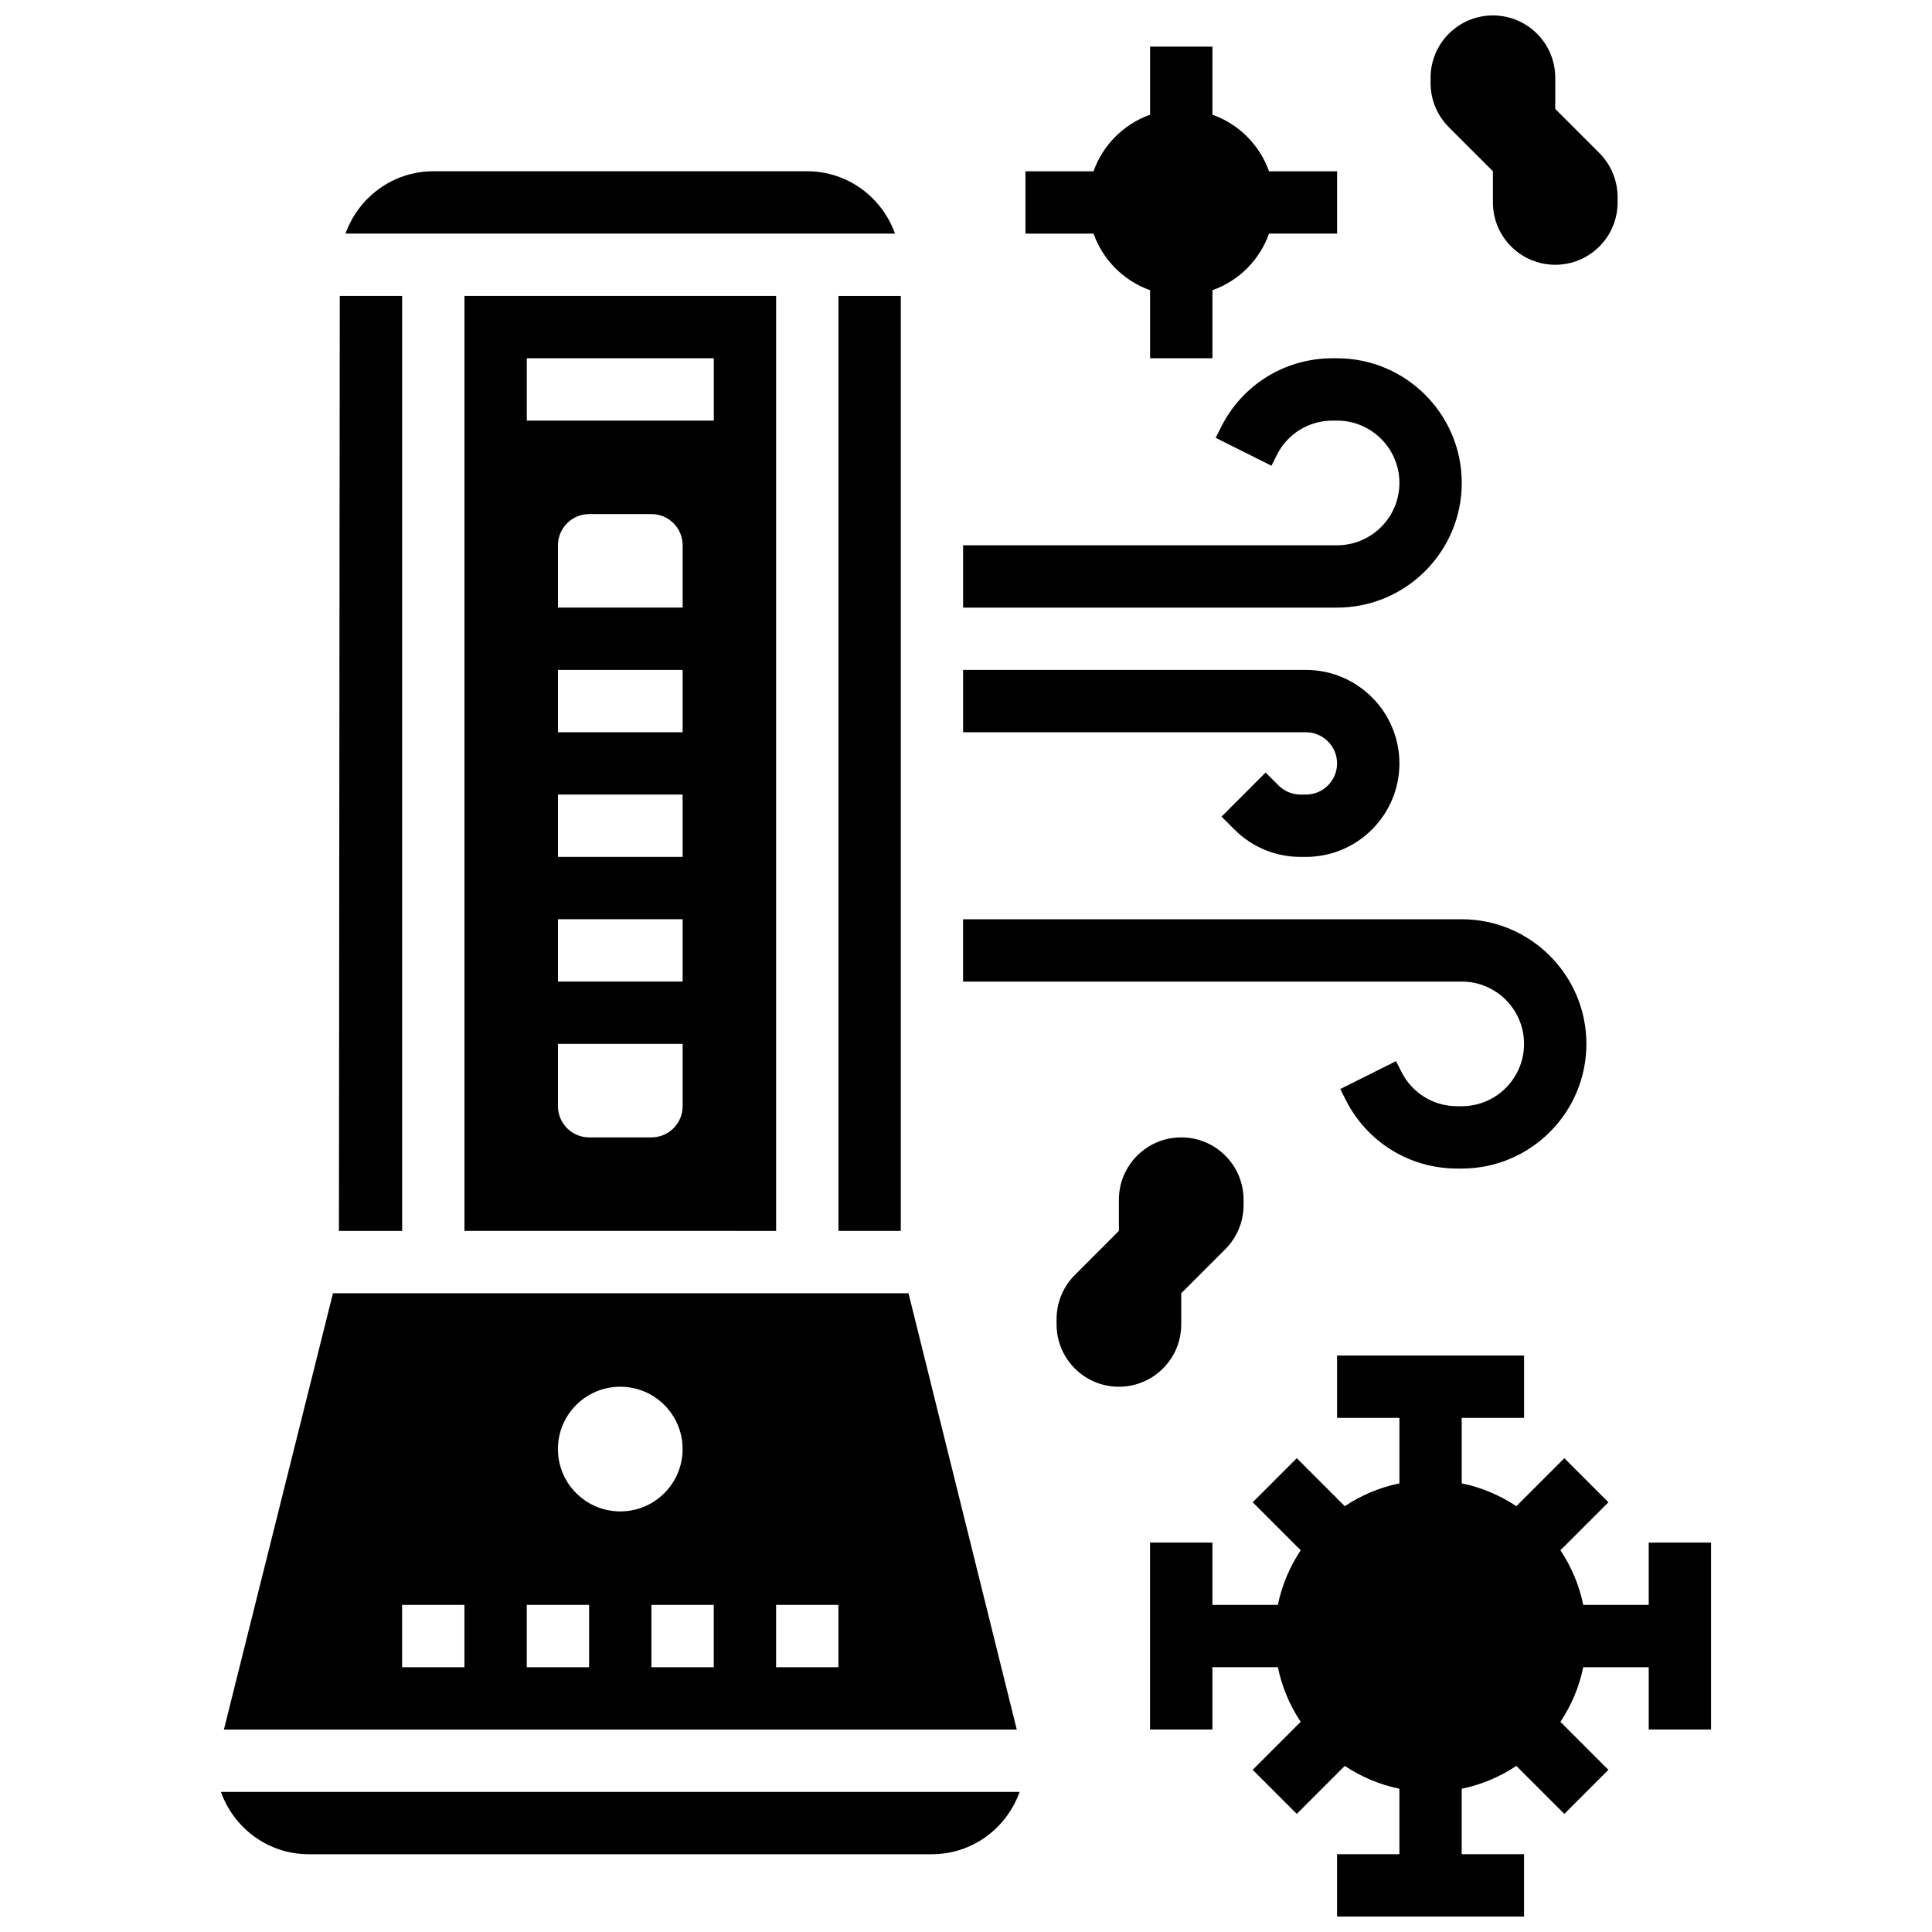
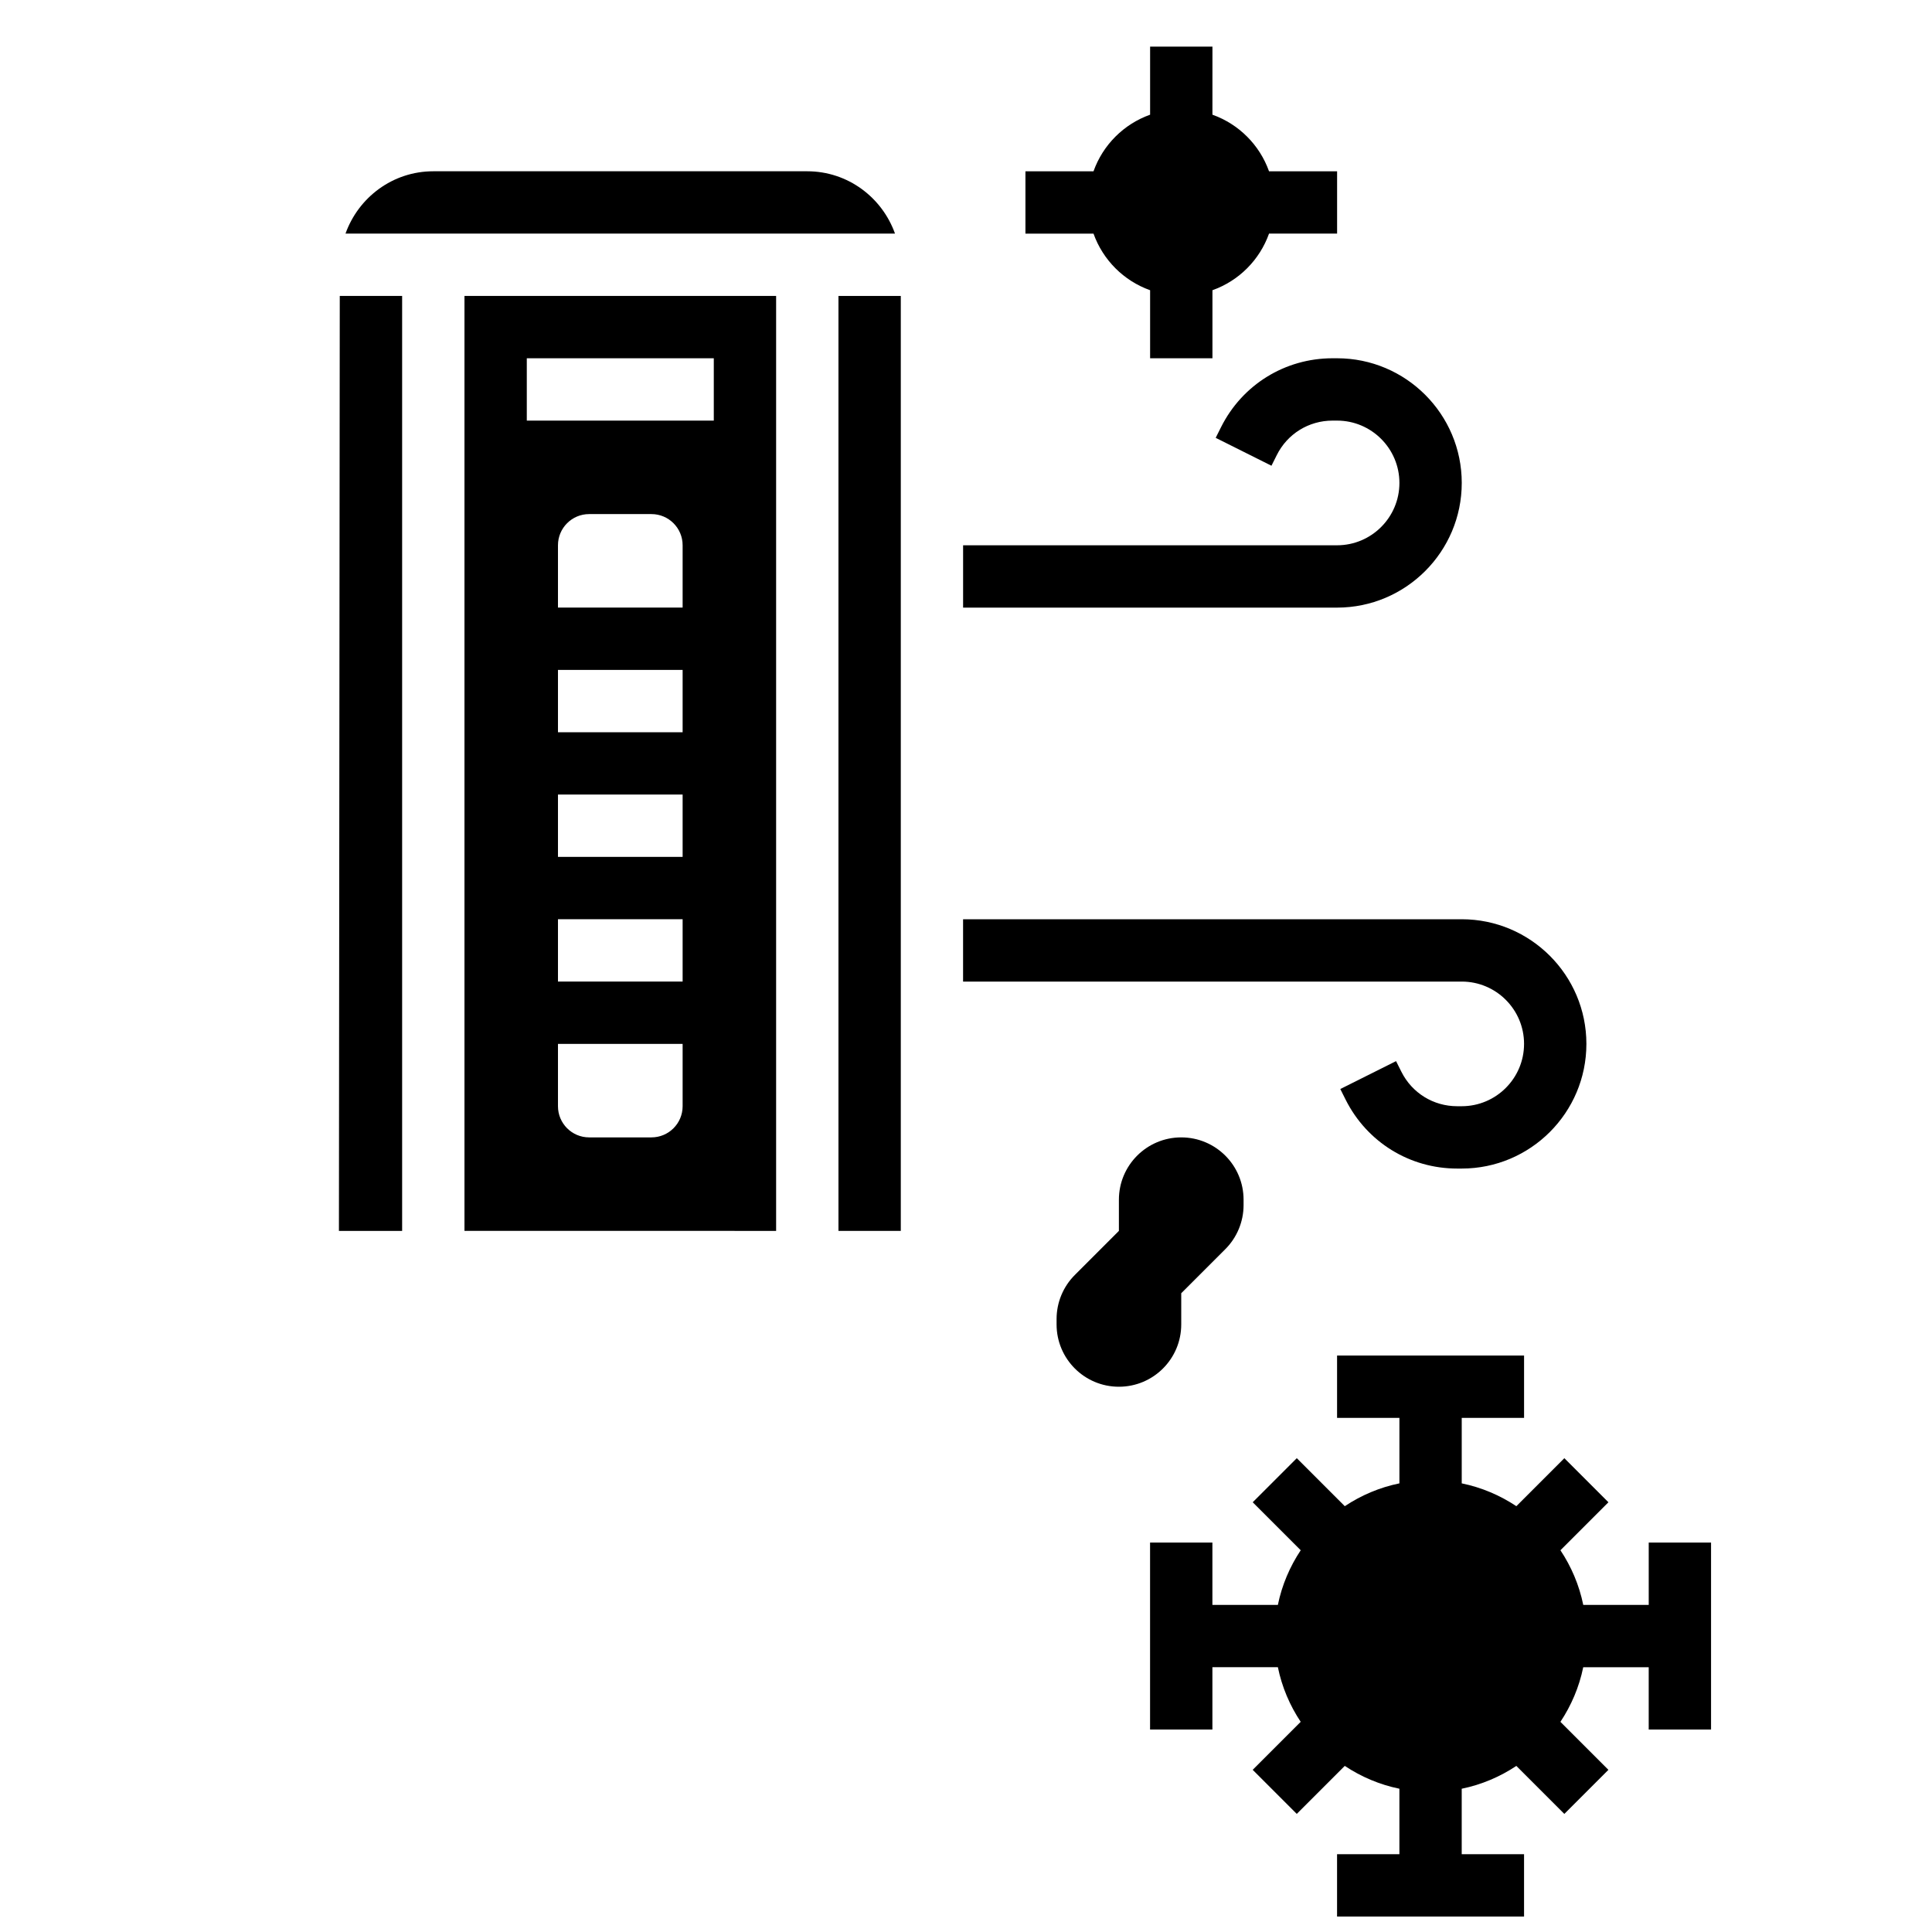
<svg xmlns="http://www.w3.org/2000/svg" width="800px" height="800px" version="1.1" viewBox="144 144 512 512">
  <defs>
    <clipPath id="b">
      <path d="m448 503h150v148.9h-150z" />
    </clipPath>
    <clipPath id="a">
      <path d="m523 148.09h50v66.906h-50z" />
    </clipPath>
  </defs>
  <path d="m531.38 271.98c0-18.219-14.816-33.035-33.035-33.035h-1.207c-12.586 0-23.918 6.996-29.551 18.262l-1.414 2.824 14.777 7.391 1.414-2.824c2.812-5.633 8.477-9.133 14.77-9.133h1.207c9.109 0 16.52 7.41 16.52 16.52s-7.41 16.52-16.52 16.52h-99.109v16.52h99.109c18.219-0.004 33.039-14.824 33.039-33.043z" />
-   <path d="m498.34 346.31c0 4.551-3.707 8.258-8.258 8.258h-1.414c-2.207 0-4.285-0.859-5.848-2.422l-3.418-3.418-11.68 11.68 3.418 3.418c4.684 4.688 10.906 7.262 17.527 7.262h1.414c13.66 0 24.777-11.117 24.777-24.777s-11.117-24.777-24.777-24.777h-90.852v16.52h90.852c4.551 0 8.258 3.707 8.258 8.258z" />
  <path d="m547.89 420.64c0 9.109-7.41 16.52-16.52 16.52h-1.207c-6.293 0-11.961-3.5-14.777-9.125l-1.414-2.824-14.777 7.391 1.414 2.824c5.648 11.258 16.973 18.254 29.559 18.254h1.207c18.219 0 33.035-14.816 33.035-33.035s-14.816-33.035-33.035-33.035h-132.15v16.52h132.15c9.109-0.004 16.516 7.402 16.516 16.512z" />
  <path d="m349.68 470.2v-247.78h-82.59v247.77zm-24.777-33.039c0 4.559-3.699 8.258-8.258 8.258h-16.52c-4.559 0-8.258-3.699-8.258-8.258v-16.52h33.035zm0-33.035h-33.035v-16.52h33.035zm0-33.039h-33.035v-16.52h33.035zm0-33.035h-33.035v-16.52h33.035zm0-33.035h-33.035v-16.52c0-4.559 3.699-8.258 8.258-8.258h16.52c4.559 0 8.258 3.699 8.258 8.258zm-41.297-66.074h49.555v16.52h-49.555z" />
-   <path d="m384.76 486.72h-152.52l-28.906 115.63h210.12zm-117.68 99.109h-16.52v-16.52h16.52zm33.039 0h-16.52v-16.52h16.52zm-8.262-57.812c0-9.125 7.391-16.52 16.52-16.52 9.125 0 16.52 7.391 16.52 16.52 0 9.125-7.391 16.52-16.52 16.52-9.125 0-16.52-7.394-16.52-16.52zm41.297 57.812h-16.52v-16.52h16.52zm33.039 0h-16.52v-16.52h16.52z" />
  <path d="m366.2 222.43h16.52v247.77h-16.52z" />
  <path d="m357.93 189.39h-99.109c-10.754 0-19.828 6.93-23.258 16.516h145.62c-3.418-9.586-12.504-16.516-23.258-16.516z" />
  <path d="m250.57 222.43h-16.527l-0.223 247.78h16.75z" />
-   <path d="m225.79 635.39h165.18c10.746 0 19.82-6.93 23.242-16.52h-211.67c3.426 9.59 12.496 16.52 23.242 16.52z" />
  <g clip-path="url(#b)">
    <path d="m580.93 552.79v16.52h-17.352c-1.074-5.262-3.172-10.152-6.047-14.477l12.719-12.719-11.68-11.68-12.719 12.719c-4.328-2.875-9.219-4.973-14.477-6.047v-17.352h16.52v-16.52h-49.555v16.52h16.52v17.352c-5.262 1.074-10.152 3.172-14.477 6.047l-12.719-12.719-11.68 11.68 12.719 12.719c-2.871 4.324-4.977 9.215-6.051 14.477h-17.352v-16.52h-16.52v49.555h16.52v-16.52h17.352c1.074 5.262 3.172 10.152 6.047 14.477l-12.719 12.719 11.68 11.68 12.719-12.719c4.328 2.875 9.219 4.973 14.477 6.047v17.355h-16.52v16.52h49.555v-16.52h-16.52v-17.352c5.262-1.074 10.152-3.172 14.477-6.047l12.719 12.719 11.68-11.68-12.719-12.719c2.875-4.328 4.973-9.219 6.047-14.477h17.352v16.52h16.52v-49.555z" />
  </g>
  <g clip-path="url(#a)">
-     <path d="m539.64 189.39v8.258c0 9.125 7.391 16.52 16.52 16.52 9.125 0 16.52-7.391 16.52-16.52l-0.004-1.422c0-4.379-1.742-8.582-4.84-11.68l-11.676-11.676v-8.258c0-9.125-7.391-16.52-16.52-16.52-9.125 0-16.52 7.391-16.52 16.52v1.422c0 4.379 1.742 8.582 4.84 11.68z" />
-   </g>
+     </g>
  <path d="m457.04 494.98v-8.258l11.68-11.68c3.098-3.098 4.84-7.301 4.84-11.68v-1.422c0-9.125-7.391-16.52-16.52-16.52-9.125 0-16.52 7.391-16.52 16.52v8.258l-11.676 11.68c-3.098 3.098-4.84 7.301-4.84 11.68v1.422c0 9.125 7.391 16.52 16.52 16.52 9.125-0.004 16.516-7.394 16.516-16.52z" />
  <path d="m448.79 220.91v18.039h16.52v-18.039c6.996-2.492 12.504-8.004 14.996-15h18.039v-16.516h-18.039c-2.496-6.996-8.004-12.504-15-15l0.004-18.039h-16.52v18.039c-6.996 2.496-12.504 8.004-15 15h-18.039v16.52h18.039c2.504 6.992 8.004 12.504 15 14.996z" />
</svg>